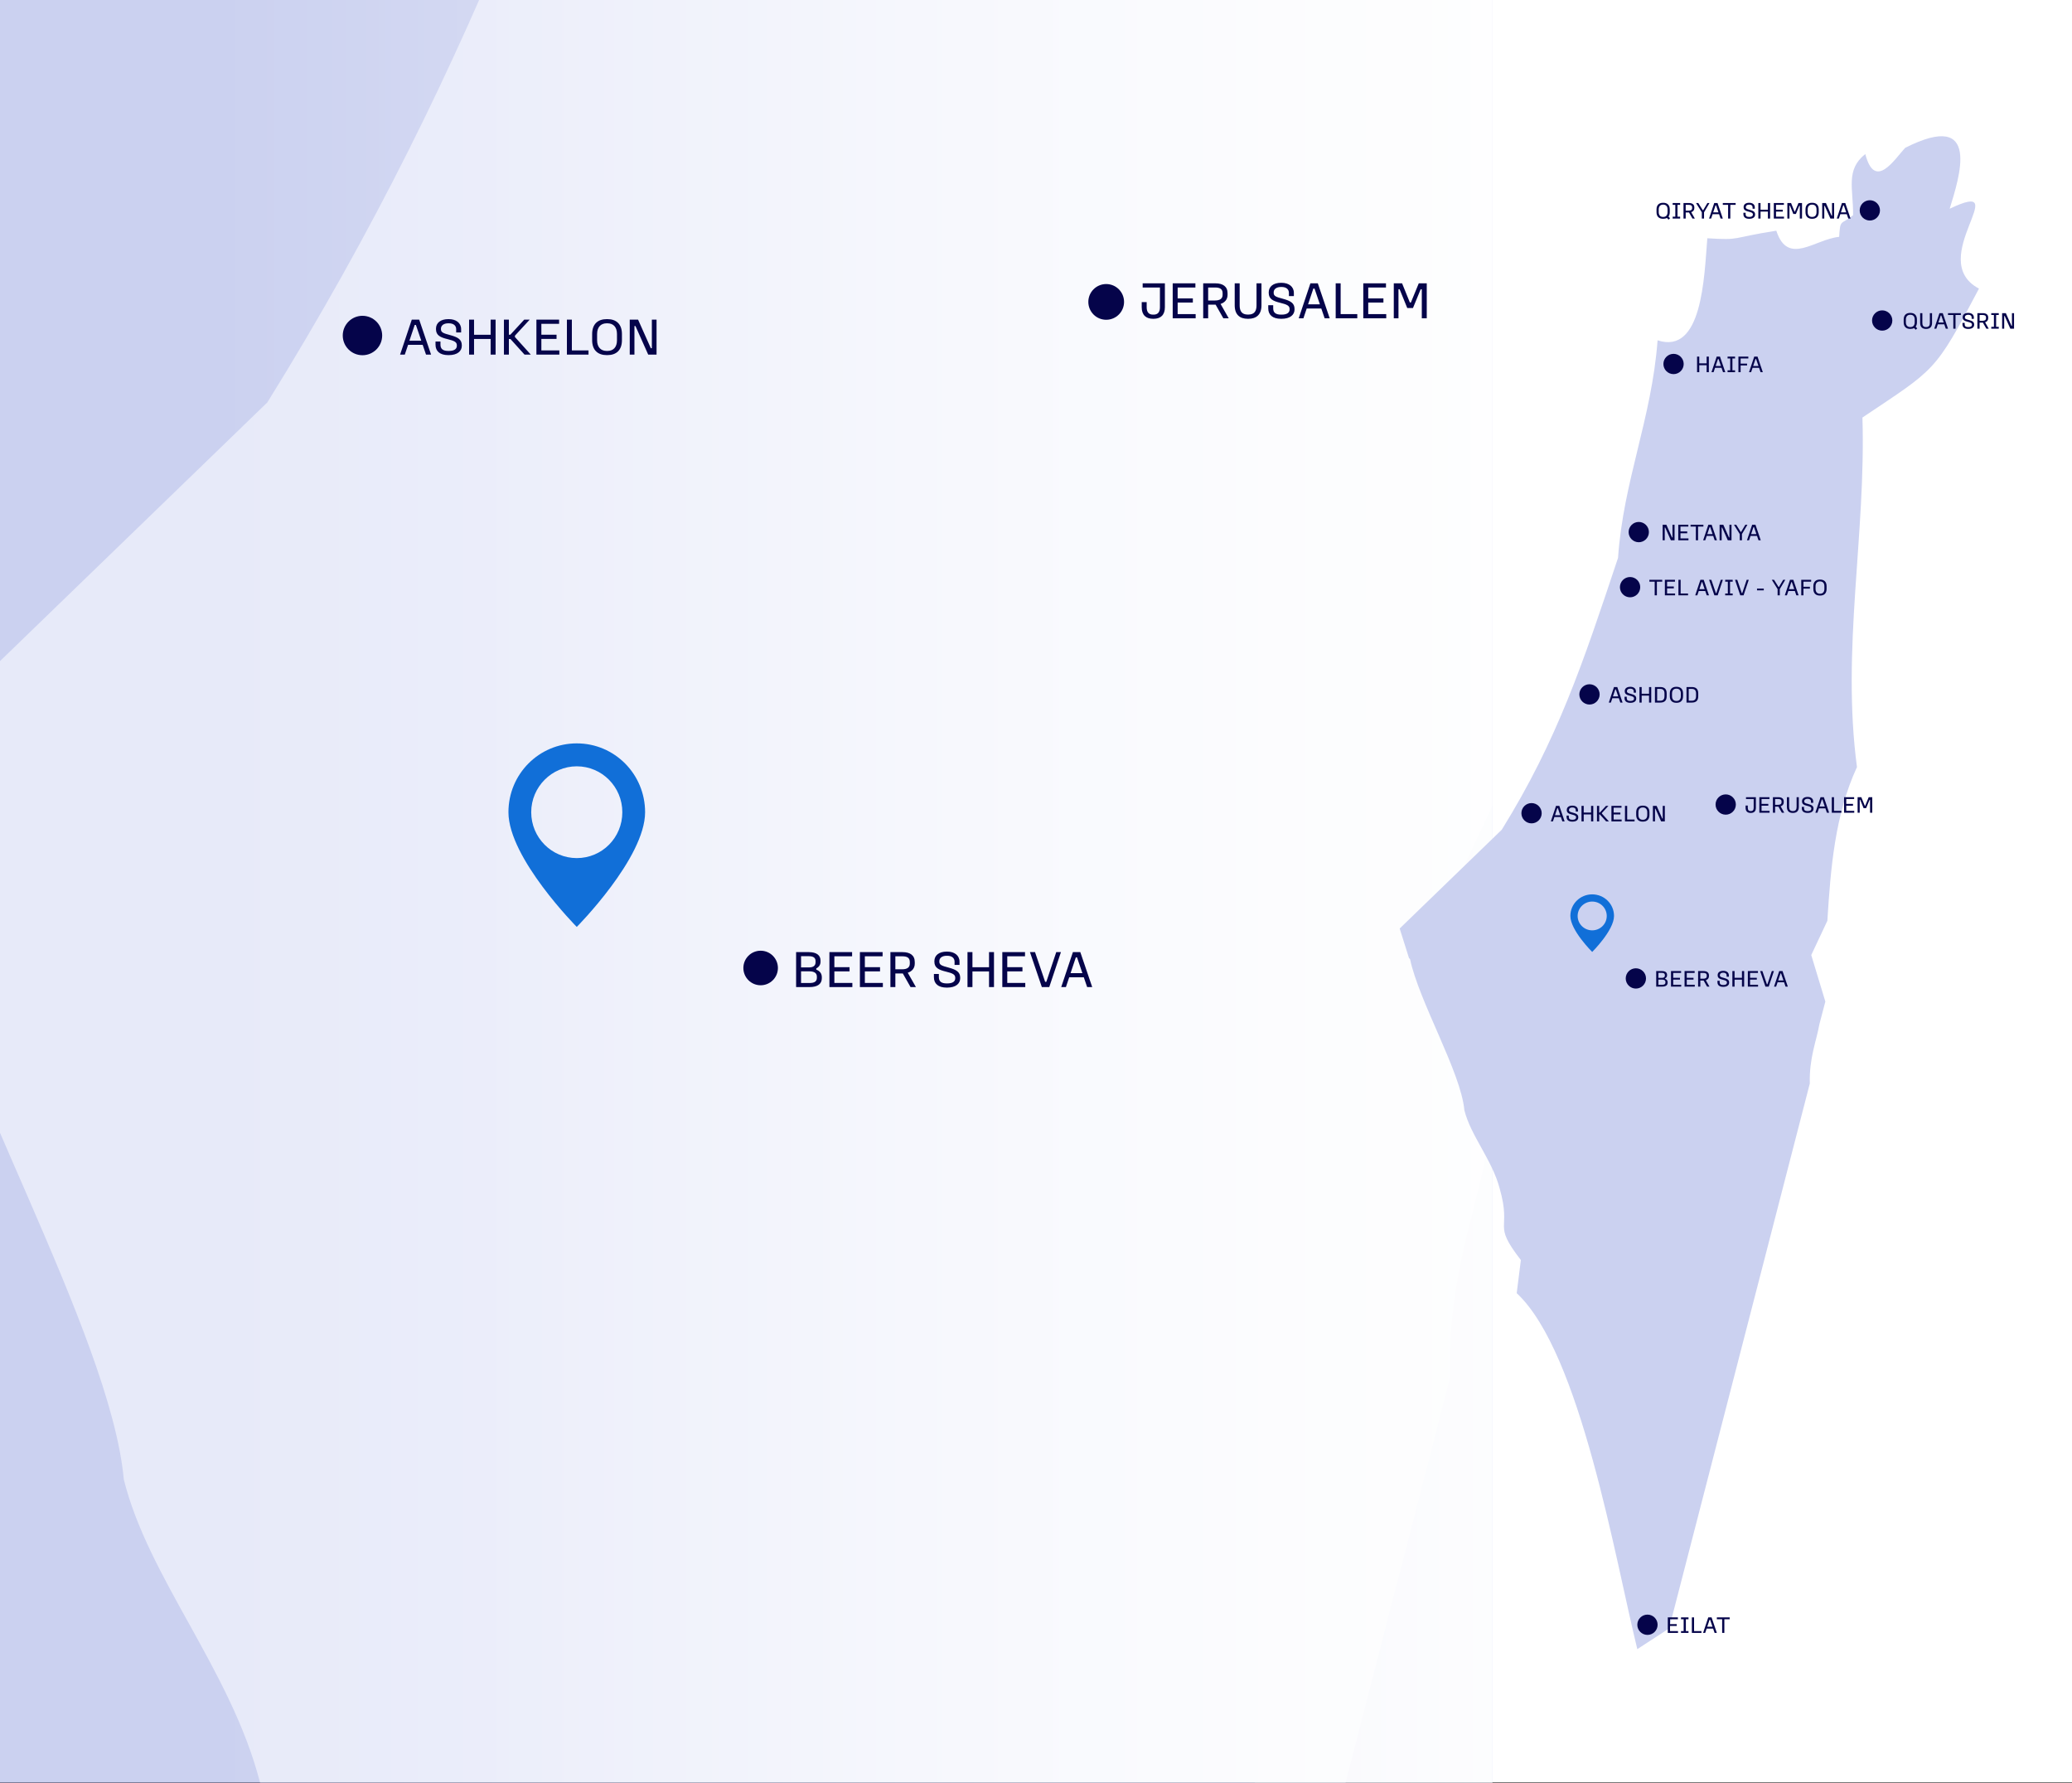
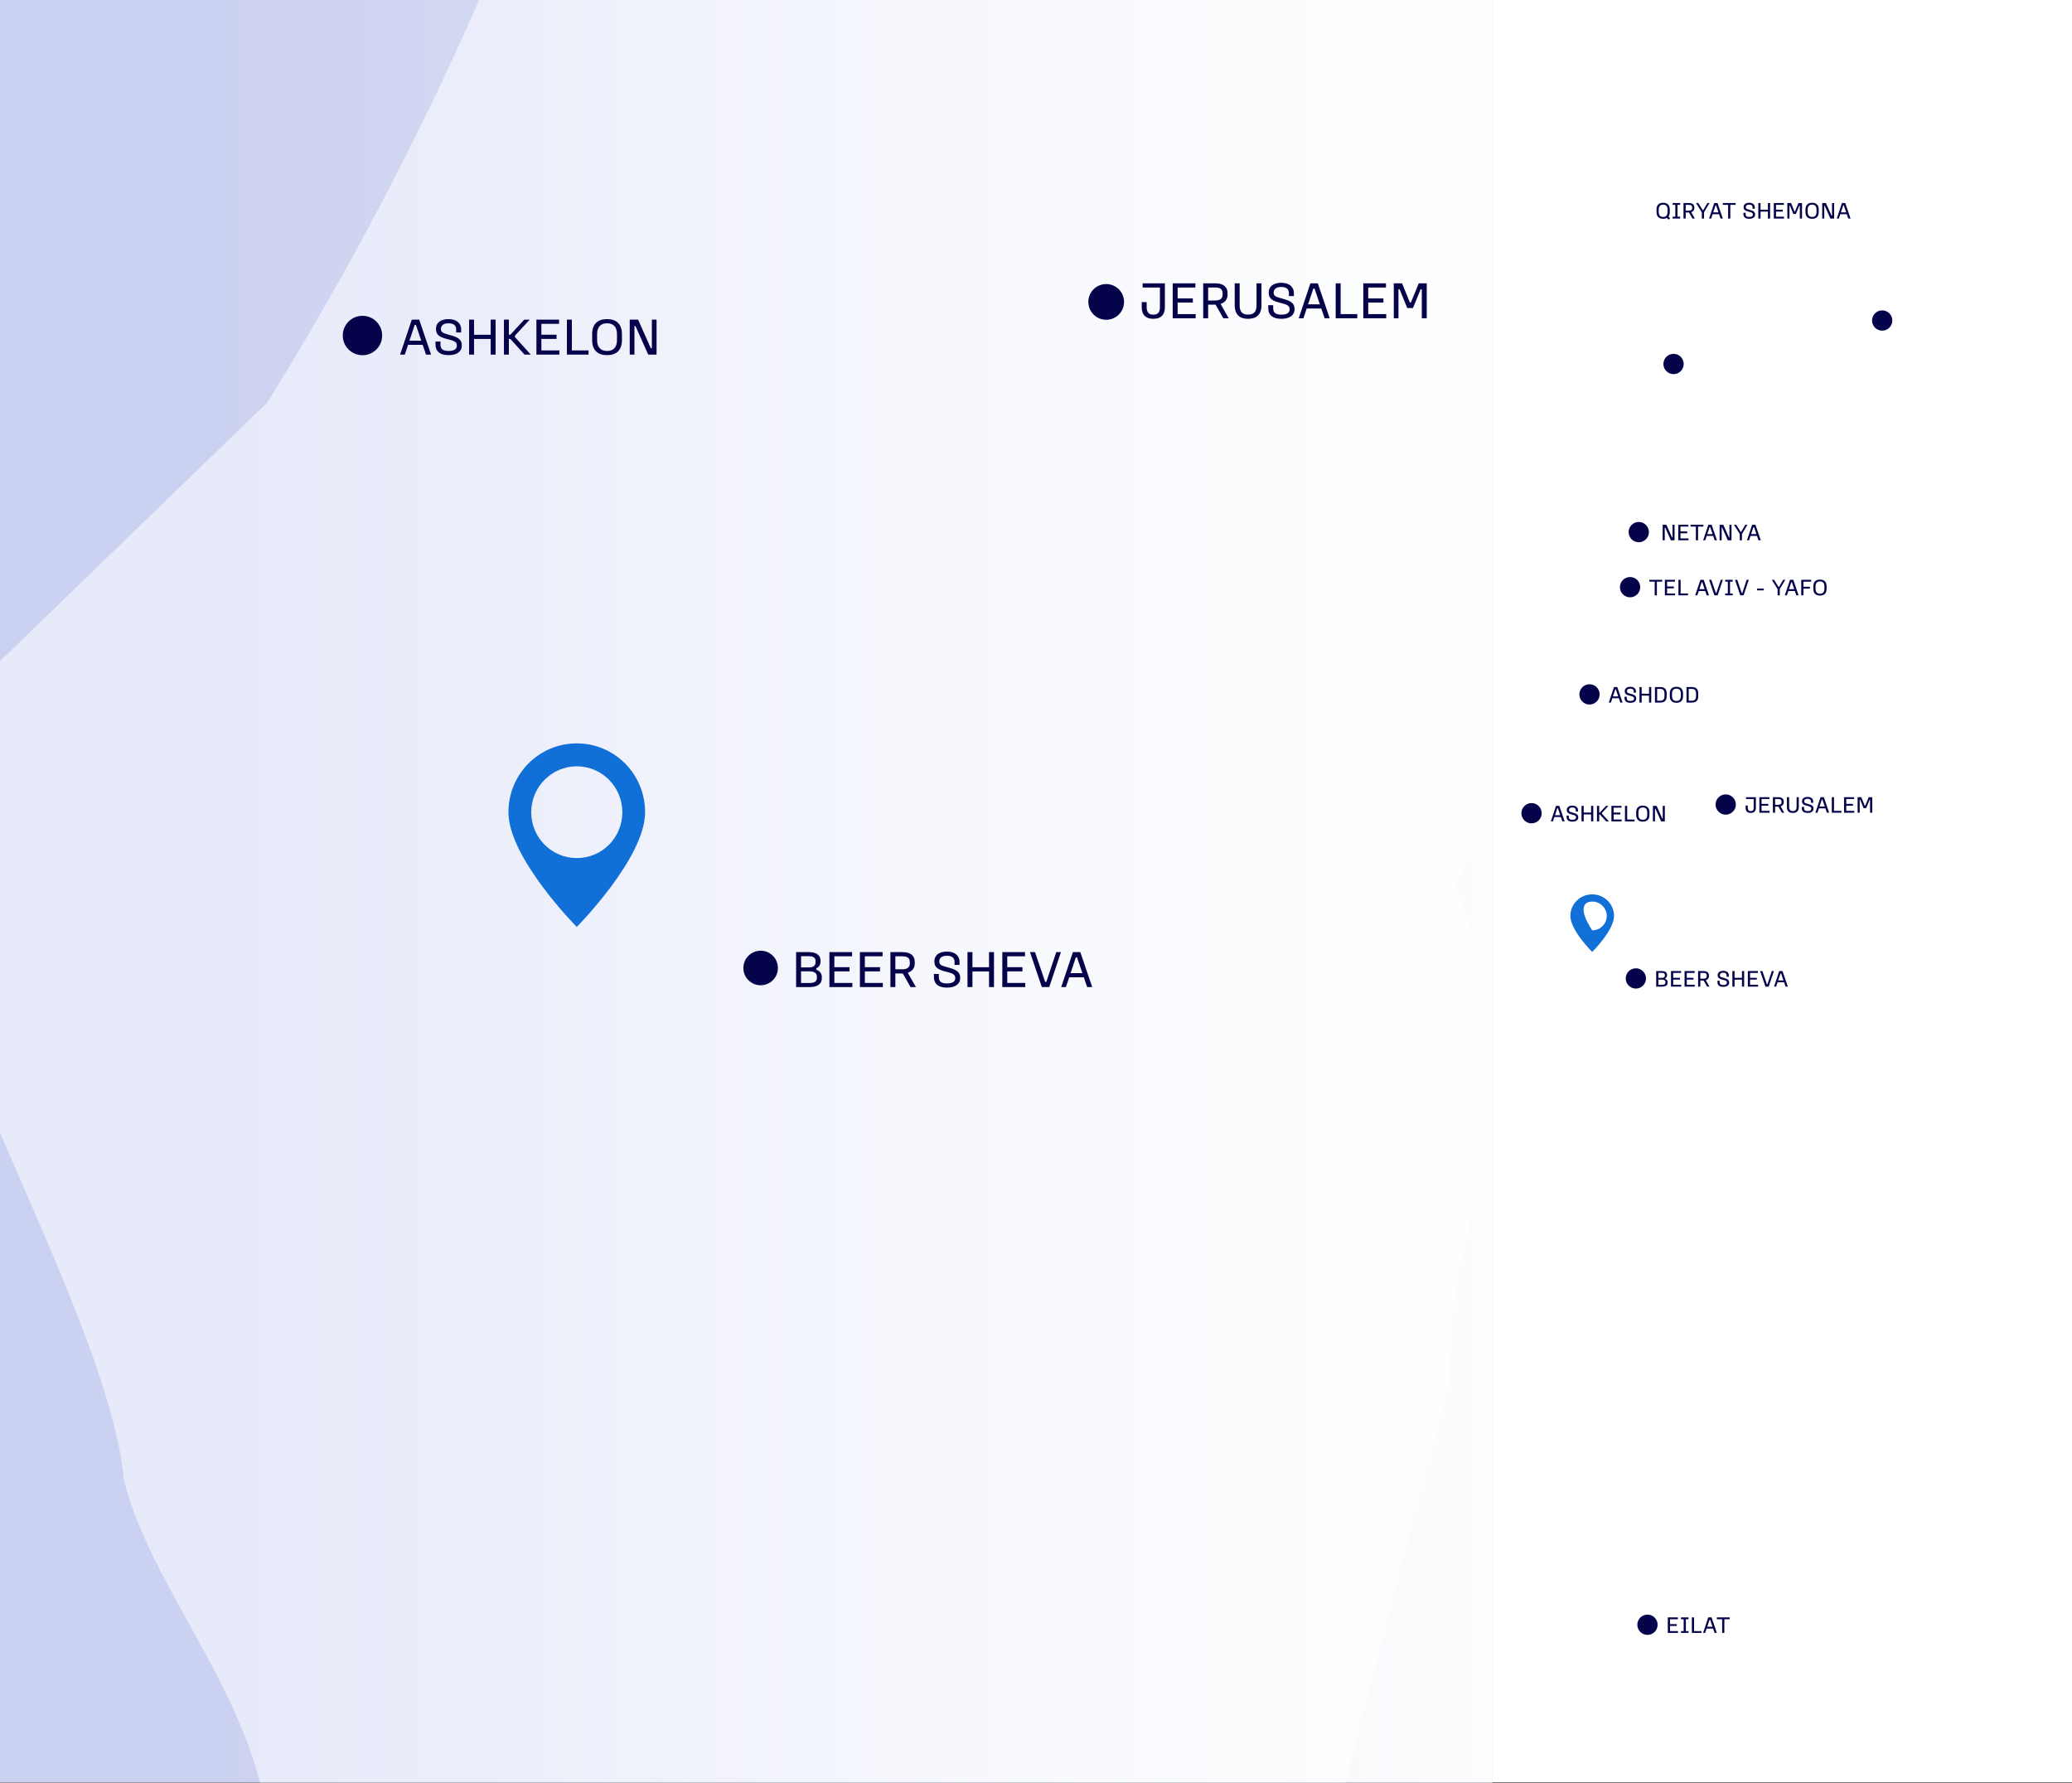
<svg xmlns="http://www.w3.org/2000/svg" width="380" height="327" viewBox="0 0 380 327" fill="none">
  <rect x="0" y="0" width="380" height="327" fill="#333333" stroke="none" />
  <g clip-path="url(#clip0_5801_10836)">
    <rect width="380" height="326.853" fill="white" />
    <g clip-path="url(#clip1_5801_10836)">
-       <rect width="233.846" height="336.951" transform="translate(-3.721)" fill="#05044A" />
      <g clip-path="url(#clip2_5801_10836)">
        <rect width="408.168" height="1065.32" transform="translate(-22.854 -414.545)" fill="#CBD1F0" />
        <g clip-path="url(#clip3_5801_10836)">
          <path fill-rule="evenodd" clip-rule="evenodd" d="M385.138 -307.208C346.566 -327.61 411.763 -386.002 364.485 -363.489C371.065 -385.097 387.365 -433.74 333.202 -406.403C325.913 -398.765 311.841 -375.75 305.058 -401.981C290.986 -390.926 296.655 -377.358 296.453 -358.967C287.746 -351.73 287.442 -356.655 286.632 -343.69C269.422 -341.982 250.49 -322.987 242.391 -348.012C209.489 -342.886 217.993 -341.178 193.797 -342.685C191.57 -315.047 190.253 -260.475 158.768 -270.827C154.618 -215.45 134.674 -172.033 130.928 -117.662C106.327 -43.793 88.205 10.679 49.026 73.794L-22.854 143.341L-16.273 164.245L-15.564 164.848C-9.186 194.999 20.274 244.546 22.704 271.28C27.158 289.269 42.243 306.154 47.608 326.555C56.214 356.806 41.939 350.274 62.49 376.806L59.555 400.123C104.504 441.831 128.903 587.558 144.494 650.774L166.867 636.201L265.98 252.486C265.474 234.496 270.637 222.637 272.763 210.577L276.914 194.798L266.992 162.034L278.331 137.914C280.659 100.929 283.595 63.342 299.186 29.674C288.151 -53.341 305.564 -133.541 303.033 -216.455C354.665 -251.128 353.754 -247.711 385.036 -307.108L385.138 -307.208Z" fill="#E7EAF9" />
          <rect x="86" y="-117" width="239" height="617" fill="url(#paint0_linear_5801_10836)" />
          <rect x="40" y="-101" width="306" height="617" fill="url(#paint1_linear_5801_10836)" />
          <circle cx="202.874" cy="55.362" r="3.276" fill="#05044A" />
          <path d="M209.562 51.954H213.637V56.345C213.637 57.77 212.843 58.459 211.561 58.459H211.465C210.183 58.459 209.389 57.77 209.389 56.345V55.398H210.298V56.345C210.298 57.263 210.71 57.694 211.465 57.694H211.561C212.326 57.694 212.728 57.263 212.728 56.345V52.719H209.562V51.954ZM215.071 51.954H219.233V52.719H215.98V54.718H218.764V55.484H215.98V57.598H219.281V58.363H215.071V51.954ZM220.665 51.954H222.884C224.252 51.954 225.132 52.518 225.132 53.771V54.058C225.132 54.881 224.654 55.474 223.85 55.733L225.343 58.363H224.357L222.942 55.866H221.574V58.363H220.665V51.954ZM221.574 52.719V55.101H222.817C223.678 55.101 224.224 54.805 224.224 54.058V53.771C224.224 52.949 223.678 52.719 222.817 52.719H221.574ZM226.443 51.954H227.352V56.01C227.352 57.014 227.725 57.684 228.844 57.684H228.94C230.059 57.684 230.442 57.014 230.442 56.01V51.954H231.35V55.991C231.35 57.703 230.403 58.459 228.94 58.459H228.844C227.38 58.459 226.443 57.703 226.443 55.991V51.954ZM234.938 51.858H235.034C236.344 51.858 237.292 52.547 237.292 53.704V54.297H236.383V53.704C236.383 53.035 235.885 52.623 235.034 52.623H234.938C234.087 52.623 233.589 53.035 233.589 53.609V53.704C233.589 54.307 234.049 54.46 235.273 54.785C236.651 55.158 237.416 55.56 237.416 56.651V56.747C237.416 57.722 236.612 58.459 235.034 58.459H234.938C233.369 58.459 232.594 57.722 232.594 56.546V55.962H233.503V56.546C233.503 57.34 233.982 57.694 234.948 57.694H235.043C236.019 57.694 236.507 57.34 236.507 56.747V56.651C236.507 56.058 236.029 55.828 234.814 55.532C233.513 55.216 232.681 54.852 232.681 53.704V53.609C232.681 52.547 233.532 51.858 234.938 51.858ZM240.325 51.954H241.684L243.865 58.363H242.937L242.324 56.574H239.646L239.043 58.363H238.182L240.325 51.954ZM240.861 52.92L239.895 55.809H242.066L241.081 52.92H240.861ZM244.963 51.954H245.872V57.598H248.923V58.363H244.963V51.954ZM250.024 51.954H254.185V52.719H250.932V54.718H253.716V55.484H250.932V57.598H254.233V58.363H250.024V51.954ZM255.617 51.954H257.138L258.563 55.465H258.755L260.199 51.954H261.663V58.363H260.754V53.054H260.544L259.137 56.479H258.085L256.688 53.044H256.478V58.363H255.617V51.954Z" fill="#05044A" />
          <circle cx="66.475" cy="61.524" r="3.614" fill="#05044A" />
          <path d="M75.52 58.614H76.878L79.059 65.023H78.131L77.519 63.234H74.841L74.238 65.023H73.377L75.52 58.614ZM76.055 59.58L75.089 62.469H77.261L76.275 59.58H76.055ZM82.216 58.518H82.312C83.623 58.518 84.57 59.207 84.57 60.365V60.958H83.661V60.365C83.661 59.695 83.164 59.284 82.312 59.284H82.216C81.365 59.284 80.868 59.695 80.868 60.269V60.365C80.868 60.967 81.327 61.12 82.551 61.446C83.929 61.819 84.694 62.221 84.694 63.311V63.407C84.694 64.382 83.891 65.119 82.312 65.119H82.216C80.648 65.119 79.873 64.382 79.873 63.206V62.622H80.781V63.206C80.781 64 81.26 64.354 82.226 64.354H82.322C83.297 64.354 83.785 64 83.785 63.407V63.311C83.785 62.718 83.307 62.488 82.092 62.192C80.791 61.876 79.959 61.513 79.959 60.365V60.269C79.959 59.207 80.81 58.518 82.216 58.518ZM86.031 58.614H86.94V61.388H89.982V58.614H90.891V65.023H89.982V62.154H86.94V65.023H86.031V58.614ZM92.419 58.614H93.327V61.379H93.595L96.14 58.614H97.144L94.437 61.551V61.8L97.345 65.023H96.197L93.614 62.163H93.327V65.023H92.419V58.614ZM98.376 58.614H102.538V59.379H99.285V61.379H102.069V62.144H99.285V64.258H102.586V65.023H98.376V58.614ZM103.97 58.614H104.878V64.258H107.93V65.023H103.97V58.614ZM111.287 58.518H111.382C113.028 58.518 114.061 59.427 114.061 61.254V62.383C114.061 64.21 113.028 65.119 111.382 65.119H111.287C109.641 65.119 108.599 64.21 108.599 62.383V61.254C108.599 59.427 109.632 58.518 111.287 58.518ZM111.287 59.284C110.206 59.284 109.507 59.953 109.507 61.254V62.383C109.507 63.684 110.206 64.354 111.287 64.354H111.382C112.473 64.354 113.152 63.684 113.152 62.383V61.254C113.152 59.953 112.473 59.284 111.382 59.284H111.287ZM115.493 58.614H117.023L119.358 63.847H119.549V58.614H120.41V65.023H118.879L116.545 59.791H116.354V65.023H115.493V58.614Z" fill="#05044A" />
          <circle cx="139.5" cy="177.502" r="3.168" fill="#05044A" />
          <path d="M146.005 174.592H148.339C149.774 174.592 150.482 175.186 150.482 176.133V176.372C150.482 176.898 150.195 177.328 149.707 177.577V177.807C150.3 178.027 150.721 178.467 150.721 179.194V179.376C150.721 180.418 149.956 181.002 148.463 181.002H146.005V174.592ZM146.913 175.339V177.395H148.387C149.257 177.395 149.573 176.994 149.573 176.448V176.247C149.573 175.693 149.257 175.339 148.339 175.339H146.913ZM146.913 178.113V180.256H148.463C149.42 180.256 149.812 179.931 149.812 179.29V179.098C149.812 178.486 149.42 178.113 148.396 178.113H146.913ZM152.112 174.592H156.273V175.358H153.021V177.357H155.804V178.122H153.021V180.237H156.321V181.002H152.112V174.592ZM157.705 174.592H161.867V175.358H158.614V177.357H161.398V178.122H158.614V180.237H161.914V181.002H157.705V174.592ZM163.299 174.592H165.518C166.886 174.592 167.766 175.157 167.766 176.41V176.697C167.766 177.52 167.288 178.113 166.484 178.371L167.977 181.002H166.991L165.575 178.505H164.207V181.002H163.299V174.592ZM164.207 175.358V177.74H165.451C166.312 177.74 166.857 177.443 166.857 176.697V176.41C166.857 175.587 166.312 175.358 165.451 175.358H164.207ZM173.62 174.497H173.716C175.027 174.497 175.974 175.186 175.974 176.343V176.936H175.065V176.343C175.065 175.673 174.567 175.262 173.716 175.262H173.62C172.769 175.262 172.271 175.673 172.271 176.247V176.343C172.271 176.946 172.731 177.099 173.955 177.424C175.333 177.797 176.098 178.199 176.098 179.29V179.385C176.098 180.361 175.294 181.098 173.716 181.098H173.62C172.051 181.098 171.276 180.361 171.276 179.184V178.601H172.185V179.184C172.185 179.978 172.664 180.332 173.63 180.332H173.725C174.701 180.332 175.189 179.978 175.189 179.385V179.29C175.189 178.696 174.711 178.467 173.496 178.17C172.195 177.855 171.363 177.491 171.363 176.343V176.247C171.363 175.186 172.214 174.497 173.62 174.497ZM177.435 174.592H178.344V177.367H181.386V174.592H182.295V181.002H181.386V178.132H178.344V181.002H177.435V174.592ZM183.822 174.592H187.984V175.358H184.731V177.357H187.515V178.122H184.731V180.237H188.032V181.002H183.822V174.592ZM188.892 174.592H189.82L191.676 180.036H191.896L193.713 174.592H194.574L192.431 181.002H191.073L188.892 174.592ZM196.768 174.592H198.127L200.308 181.002H199.38L198.768 179.213H196.089L195.486 181.002H194.625L196.768 174.592ZM197.304 175.559L196.338 178.448H198.509L197.524 175.559H197.304Z" fill="#05044A" />
        </g>
      </g>
    </g>
-     <path fill-rule="evenodd" clip-rule="evenodd" d="M362.947 52.93C352.902 47.617 369.881 32.411 357.569 38.274C359.282 32.647 363.527 19.979 349.422 27.098C347.524 29.087 343.859 35.081 342.093 28.25C338.428 31.129 339.905 34.662 339.852 39.451C337.585 41.336 337.505 40.053 337.295 43.43C332.813 43.874 327.883 48.821 325.773 42.304C317.205 43.639 319.42 44.084 313.119 43.691C312.539 50.889 312.196 65.1 303.997 62.404C302.916 76.825 297.722 88.132 296.746 102.291C290.34 121.528 285.621 135.713 275.418 152.149L256.699 170.261L258.413 175.704L258.597 175.862C260.258 183.713 267.93 196.616 268.563 203.578C269.723 208.263 273.651 212.66 275.049 217.973C277.29 225.851 273.572 224.149 278.924 231.059L278.16 237.131C289.865 247.992 296.219 285.942 300.279 302.405L306.106 298.61L331.916 198.684C331.784 193.999 333.129 190.911 333.683 187.77L334.764 183.661L332.18 175.129L335.133 168.847C335.739 159.216 336.504 149.427 340.564 140.66C337.69 119.041 342.225 98.156 341.566 76.564C355.011 67.534 354.774 68.424 362.921 52.956L362.947 52.93Z" fill="#CBD1F0" />
    <g clip-path="url(#clip4_5801_10836)">
      <path d="M304.997 37.185H305.039C305.771 37.185 306.23 37.589 306.23 38.401V38.903C306.23 39.247 306.149 39.515 305.996 39.715L306.289 40.017L306.009 40.276L305.707 39.966C305.524 40.068 305.299 40.119 305.039 40.119H304.997C304.266 40.119 303.802 39.715 303.802 38.903V38.401C303.802 37.589 304.261 37.185 304.997 37.185ZM304.997 37.525C304.516 37.525 304.206 37.823 304.206 38.401V38.903C304.206 39.481 304.516 39.779 304.997 39.779H305.039C305.524 39.779 305.826 39.481 305.826 38.903V38.401C305.826 37.823 305.524 37.525 305.039 37.525H304.997ZM306.761 37.227H308.134V37.568H307.649V39.736H308.134V40.076H306.761V39.736H307.246V37.568H306.761V37.227ZM308.75 37.227H309.736C310.344 37.227 310.736 37.478 310.736 38.035V38.163C310.736 38.529 310.523 38.792 310.166 38.907L310.829 40.076H310.391L309.762 38.967H309.154V40.076H308.75V37.227ZM309.154 37.568V38.626H309.707C310.089 38.626 310.332 38.495 310.332 38.163V38.035C310.332 37.67 310.089 37.568 309.707 37.568H309.154ZM311.044 37.227H311.46L312.281 38.537H312.362L313.136 37.227H313.522L312.515 38.932V40.076H312.111V38.932L311.044 37.227ZM314.387 37.227H314.991L315.961 40.076H315.548L315.276 39.281H314.086L313.818 40.076H313.435L314.387 37.227ZM314.626 37.657L314.196 38.941H315.161L314.723 37.657H314.626ZM315.958 37.227H318.314V37.568H317.336V40.076H316.932V37.568H315.958V37.227ZM320.779 37.185H320.821C321.404 37.185 321.825 37.491 321.825 38.006V38.269H321.421V38.006C321.421 37.708 321.2 37.525 320.821 37.525H320.779C320.4 37.525 320.179 37.708 320.179 37.963V38.006C320.179 38.273 320.383 38.342 320.927 38.486C321.54 38.652 321.88 38.83 321.88 39.315V39.358C321.88 39.791 321.523 40.119 320.821 40.119H320.779C320.081 40.119 319.737 39.791 319.737 39.268V39.009H320.141V39.268C320.141 39.621 320.353 39.779 320.783 39.779H320.825C321.259 39.779 321.476 39.621 321.476 39.358V39.315C321.476 39.051 321.263 38.95 320.723 38.818C320.145 38.677 319.775 38.516 319.775 38.006V37.963C319.775 37.491 320.154 37.185 320.779 37.185ZM322.474 37.227H322.878V38.461H324.23V37.227H324.634V40.076H324.23V38.801H322.878V40.076H322.474V37.227ZM325.313 37.227H327.162V37.568H325.717V38.456H326.954V38.796H325.717V39.736H327.184V40.076H325.313V37.227ZM327.799 37.227H328.475L329.108 38.788H329.193L329.835 37.227H330.486V40.076H330.082V37.717H329.989L329.364 39.239H328.896L328.275 37.712H328.182V40.076H327.799V37.227ZM332.317 37.185H332.36C333.091 37.185 333.55 37.589 333.55 38.401V38.903C333.55 39.715 333.091 40.119 332.36 40.119H332.317C331.586 40.119 331.123 39.715 331.123 38.903V38.401C331.123 37.589 331.582 37.185 332.317 37.185ZM332.317 37.525C331.837 37.525 331.526 37.823 331.526 38.401V38.903C331.526 39.481 331.837 39.779 332.317 39.779H332.36C332.844 39.779 333.146 39.481 333.146 38.903V38.401C333.146 37.823 332.844 37.525 332.36 37.525H332.317ZM334.187 37.227H334.867L335.904 39.553H335.989V37.227H336.372V40.076H335.692L334.654 37.751H334.569V40.076H334.187V37.227ZM337.811 37.227H338.415L339.385 40.076H338.972L338.7 39.281H337.51L337.242 40.076H336.859L337.811 37.227ZM338.05 37.657L337.62 38.941H338.585L338.147 37.657H338.05Z" fill="#05044A" />
-       <circle cx="342.923" cy="38.577" r="1.86" fill="#05044A" />
      <circle cx="306.925" cy="66.745" r="1.86" fill="#05044A" />
-       <path d="M311.237 65.395H311.641V66.629H312.993V65.395H313.397V68.244H312.993V66.969H311.641V68.244H311.237V65.395ZM314.837 65.395H315.441L316.41 68.244H315.998L315.725 67.449H314.535L314.267 68.244H313.884L314.837 65.395ZM315.075 65.825L314.645 67.109H315.611L315.173 65.825H315.075ZM316.834 65.395H318.208V65.736H317.723V67.904H318.208V68.244H316.834V67.904H317.319V65.736H316.834V65.395ZM318.823 65.395H320.639V65.736H319.227V66.675H320.409V67.015H319.227V68.244H318.823V65.395ZM321.722 65.395H322.325L323.295 68.244H322.882L322.61 67.449H321.42L321.152 68.244H320.769L321.722 65.395ZM321.96 65.825L321.53 67.109H322.495L322.058 65.825H321.96Z" fill="#05044A" />
      <circle cx="345.19" cy="58.772" r="1.86" fill="#05044A" />
-       <path d="M350.325 57.38H350.367C351.099 57.38 351.558 57.784 351.558 58.596V59.098C351.558 59.442 351.477 59.71 351.324 59.91L351.617 60.212L351.337 60.471L351.035 60.161C350.852 60.263 350.627 60.314 350.367 60.314H350.325C349.594 60.314 349.13 59.91 349.13 59.098V58.596C349.13 57.784 349.589 57.38 350.325 57.38ZM350.325 57.72C349.844 57.72 349.534 58.018 349.534 58.596V59.098C349.534 59.676 349.844 59.974 350.325 59.974H350.367C350.852 59.974 351.154 59.676 351.154 59.098V58.596C351.154 58.018 350.852 57.72 350.367 57.72H350.325ZM352.152 57.423H352.556V59.226C352.556 59.672 352.721 59.97 353.219 59.97H353.261C353.759 59.97 353.929 59.672 353.929 59.226V57.423H354.333V59.217C354.333 59.978 353.912 60.314 353.261 60.314H353.219C352.568 60.314 352.152 59.978 352.152 59.217V57.423ZM355.69 57.423H356.294L357.264 60.272H356.851L356.579 59.476H355.389L355.121 60.272H354.738L355.69 57.423ZM355.928 57.852L355.499 59.136H356.464L356.026 57.852H355.928ZM357.261 57.423H359.617V57.763H358.639V60.272H358.235V57.763H357.261V57.423ZM360.953 57.38H360.996C361.578 57.38 361.999 57.686 361.999 58.201V58.465H361.595V58.201C361.595 57.903 361.374 57.72 360.996 57.72H360.953C360.575 57.72 360.354 57.903 360.354 58.158V58.201C360.354 58.469 360.558 58.537 361.102 58.681C361.714 58.847 362.055 59.026 362.055 59.51V59.553C362.055 59.987 361.697 60.314 360.996 60.314H360.953C360.256 60.314 359.912 59.987 359.912 59.464V59.204H360.316V59.464C360.316 59.816 360.528 59.974 360.958 59.974H361C361.434 59.974 361.651 59.816 361.651 59.553V59.51C361.651 59.247 361.438 59.145 360.898 59.013C360.32 58.873 359.95 58.711 359.95 58.201V58.158C359.95 57.686 360.328 57.38 360.953 57.38ZM362.649 57.423H363.635C364.243 57.423 364.634 57.674 364.634 58.231V58.358C364.634 58.724 364.422 58.987 364.065 59.102L364.728 60.272H364.29L363.661 59.162H363.053V60.272H362.649V57.423ZM363.053 57.763V58.822H363.605C363.988 58.822 364.23 58.69 364.23 58.358V58.231C364.23 57.865 363.988 57.763 363.605 57.763H363.053ZM365.195 57.423H366.569V57.763H366.084V59.931H366.569V60.272H365.195V59.931H365.68V57.763H365.195V57.423ZM367.185 57.423H367.865L368.902 59.748H368.987V57.423H369.37V60.272H368.69L367.652 57.946H367.567V60.272H367.185V57.423Z" fill="#05044A" />
      <circle cx="300.546" cy="97.571" r="1.86" fill="#05044A" />
      <path d="M304.927 96.222H305.607L306.645 98.547H306.73V96.222H307.112V99.07H306.432L305.395 96.745H305.31V99.07H304.927V96.222ZM307.791 96.222H309.64V96.562H308.195V97.45H309.432V97.79H308.195V98.73H309.661V99.07H307.791V96.222ZM310.044 96.222H312.399V96.562H311.421V99.07H311.017V96.562H310.044V96.222ZM313.308 96.222H313.911L314.881 99.07H314.468L314.196 98.275H313.006L312.738 99.07H312.355L313.308 96.222ZM313.546 96.651L313.116 97.935H314.082L313.644 96.651H313.546ZM315.369 96.222H316.049L317.087 98.547H317.172V96.222H317.554V99.07H316.874L315.837 96.745H315.752V99.07H315.369V96.222ZM317.999 96.222H318.416L319.236 97.531H319.317L320.091 96.222H320.478L319.47 97.927V99.07H319.066V97.927L317.999 96.222ZM321.343 96.222H321.946L322.916 99.07H322.503L322.231 98.275H321.041L320.773 99.07H320.39L321.343 96.222ZM321.581 96.651L321.151 97.935H322.117L321.679 96.651H321.581Z" fill="#05044A" />
      <circle cx="298.952" cy="107.669" r="1.86" fill="#05044A" />
      <path d="M302.491 106.319H304.847V106.659H303.869V109.168H303.465V106.659H302.491V106.319ZM305.335 106.319H307.184V106.659H305.739V107.548H306.976V107.888H305.739V108.828H307.205V109.168H305.335V106.319ZM307.821 106.319H308.225V108.828H309.581V109.168H307.821V106.319ZM311.851 106.319H312.455L313.424 109.168H313.012L312.74 108.373H311.549L311.281 109.168H310.899L311.851 106.319ZM312.089 106.749L311.66 108.033H312.625L312.187 106.749H312.089ZM313.443 106.319H313.855L314.68 108.739H314.778L315.586 106.319H315.968L315.016 109.168H314.412L313.443 106.319ZM316.397 106.319H317.77V106.659H317.285V108.828H317.77V109.168H316.397V108.828H316.882V106.659H316.397V106.319ZM318.195 106.319H318.607L319.432 108.739H319.53L320.338 106.319H320.72L319.768 109.168H319.164L318.195 106.319ZM322.233 107.935H323.474V108.254H322.233V107.935ZM324.94 106.319H325.357L326.178 107.629H326.258L327.032 106.319H327.419L326.411 108.024V109.168H326.008V108.024L324.94 106.319ZM328.284 106.319H328.888L329.857 109.168H329.445L329.173 108.373H327.982L327.714 109.168H327.332L328.284 106.319ZM328.522 106.749L328.093 108.033H329.058L328.62 106.749H328.522ZM330.345 106.319H332.161V106.659H330.749V107.599H331.931V107.939H330.749V109.168H330.345V106.319ZM333.759 106.277H333.802C334.533 106.277 334.992 106.681 334.992 107.493V107.994C334.992 108.807 334.533 109.21 333.802 109.21H333.759C333.028 109.21 332.565 108.807 332.565 107.994V107.493C332.565 106.681 333.024 106.277 333.759 106.277ZM333.759 106.617C333.279 106.617 332.969 106.915 332.969 107.493V107.994C332.969 108.573 333.279 108.87 333.759 108.87H333.802C334.287 108.87 334.588 108.573 334.588 107.994V107.493C334.588 106.915 334.287 106.617 333.802 106.617H333.759Z" fill="#05044A" />
      <circle cx="291.511" cy="127.333" r="1.86" fill="#05044A" />
      <path d="M296.002 125.983H296.606L297.575 128.832H297.163L296.891 128.037H295.7L295.433 128.832H295.05L296.002 125.983ZM296.24 126.413L295.811 127.697H296.776L296.338 126.413H296.24ZM298.979 125.941H299.021C299.604 125.941 300.025 126.247 300.025 126.761V127.025H299.621V126.761C299.621 126.464 299.4 126.281 299.021 126.281H298.979C298.6 126.281 298.379 126.464 298.379 126.719V126.761C298.379 127.029 298.583 127.097 299.127 127.242C299.74 127.408 300.08 127.586 300.08 128.071V128.113C300.08 128.547 299.723 128.875 299.021 128.875H298.979C298.281 128.875 297.937 128.547 297.937 128.024V127.765H298.341V128.024C298.341 128.377 298.553 128.534 298.983 128.534H299.025C299.459 128.534 299.676 128.377 299.676 128.113V128.071C299.676 127.807 299.463 127.705 298.923 127.574C298.345 127.433 297.975 127.272 297.975 126.761V126.719C297.975 126.247 298.354 125.941 298.979 125.941ZM300.674 125.983H301.078V127.216H302.43V125.983H302.834V128.832H302.43V127.557H301.078V128.832H300.674V125.983ZM303.513 125.983H304.482C305.282 125.983 305.664 126.375 305.664 127.157V127.659C305.664 128.458 305.282 128.832 304.482 128.832H303.513V125.983ZM303.917 126.323V128.492H304.482C305.005 128.492 305.26 128.228 305.26 127.659V127.157C305.26 126.6 305.009 126.323 304.482 126.323H303.917ZM307.433 125.941H307.476C308.207 125.941 308.666 126.345 308.666 127.157V127.659C308.666 128.471 308.207 128.875 307.476 128.875H307.433C306.702 128.875 306.239 128.471 306.239 127.659V127.157C306.239 126.345 306.698 125.941 307.433 125.941ZM307.433 126.281C306.953 126.281 306.643 126.579 306.643 127.157V127.659C306.643 128.237 306.953 128.534 307.433 128.534H307.476C307.961 128.534 308.262 128.237 308.262 127.659V127.157C308.262 126.579 307.961 126.281 307.476 126.281H307.433ZM309.303 125.983H310.272C311.071 125.983 311.454 126.375 311.454 127.157V127.659C311.454 128.458 311.071 128.832 310.272 128.832H309.303V125.983ZM309.707 126.323V128.492H310.272C310.795 128.492 311.05 128.228 311.05 127.659V127.157C311.05 126.6 310.799 126.323 310.272 126.323H309.707Z" fill="#05044A" />
      <circle cx="316.491" cy="147.528" r="1.86" fill="#05044A" />
      <path d="M320.213 146.179H322.024V148.13C322.024 148.764 321.672 149.07 321.102 149.07H321.059C320.49 149.07 320.137 148.764 320.137 148.13V147.709H320.541V148.13C320.541 148.538 320.723 148.73 321.059 148.73H321.102C321.442 148.73 321.621 148.538 321.621 148.13V146.519H320.213V146.179ZM322.662 146.179H324.511V146.519H323.066V147.407H324.303V147.748H323.066V148.687H324.533V149.027H322.662V146.179ZM325.148 146.179H326.134C326.742 146.179 327.133 146.43 327.133 146.987V147.114C327.133 147.48 326.921 147.743 326.564 147.858L327.227 149.027H326.789L326.16 147.918H325.552V149.027H325.148V146.179ZM325.552 146.519V147.577H326.105C326.487 147.577 326.73 147.446 326.73 147.114V146.987C326.73 146.621 326.487 146.519 326.105 146.519H325.552ZM327.716 146.179H328.12V147.981C328.12 148.428 328.286 148.725 328.783 148.725H328.826C329.323 148.725 329.493 148.428 329.493 147.981V146.179H329.897V147.973C329.897 148.734 329.476 149.07 328.826 149.07H328.783C328.133 149.07 327.716 148.734 327.716 147.973V146.179ZM331.492 146.136H331.534C332.117 146.136 332.538 146.442 332.538 146.957V147.22H332.134V146.957C332.134 146.659 331.913 146.476 331.534 146.476H331.492C331.113 146.476 330.892 146.659 330.892 146.914V146.957C330.892 147.225 331.096 147.293 331.64 147.437C332.253 147.603 332.593 147.782 332.593 148.266V148.309C332.593 148.742 332.236 149.07 331.534 149.07H331.492C330.794 149.07 330.45 148.742 330.45 148.22V147.96H330.854V148.22C330.854 148.572 331.066 148.73 331.496 148.73H331.538C331.972 148.73 332.189 148.572 332.189 148.309V148.266C332.189 148.003 331.976 147.901 331.436 147.769C330.858 147.629 330.488 147.467 330.488 146.957V146.914C330.488 146.442 330.867 146.136 331.492 146.136ZM333.886 146.179H334.49L335.459 149.027H335.047L334.774 148.232H333.584L333.316 149.027H332.933L333.886 146.179ZM334.124 146.608L333.694 147.892H334.66L334.222 146.608H334.124ZM335.947 146.179H336.351V148.687H337.707V149.027H335.947V146.179ZM338.196 146.179H340.046V146.519H338.6V147.407H339.837V147.748H338.6V148.687H340.067V149.027H338.196V146.179ZM340.682 146.179H341.358L341.992 147.739H342.077L342.719 146.179H343.369V149.027H342.965V146.668H342.872L342.247 148.19H341.779L341.158 146.663H341.065V149.027H340.682V146.179Z" fill="#05044A" />
      <circle cx="280.882" cy="149.122" r="1.86" fill="#05044A" />
      <path d="M285.373 147.772H285.977L286.947 150.621H286.534L286.262 149.826H285.071L284.804 150.621H284.421L285.373 147.772ZM285.611 148.202L285.182 149.486H286.147L285.709 148.202H285.611ZM288.35 147.73H288.392C288.975 147.73 289.396 148.036 289.396 148.55V148.814H288.992V148.55C288.992 148.253 288.771 148.07 288.392 148.07H288.35C287.971 148.07 287.75 148.253 287.75 148.508V148.55C287.75 148.818 287.954 148.886 288.498 149.031C289.111 149.197 289.451 149.375 289.451 149.86V149.903C289.451 150.336 289.094 150.664 288.392 150.664H288.35C287.652 150.664 287.308 150.336 287.308 149.813V149.554H287.712V149.813C287.712 150.166 287.925 150.323 288.354 150.323H288.396C288.83 150.323 289.047 150.166 289.047 149.903V149.86C289.047 149.596 288.834 149.494 288.294 149.363C287.716 149.222 287.346 149.061 287.346 148.55V148.508C287.346 148.036 287.725 147.73 288.35 147.73ZM290.045 147.772H290.449V149.005H291.801V147.772H292.205V150.621H291.801V149.346H290.449V150.621H290.045V147.772ZM292.884 147.772H293.288V149.001H293.407L294.538 147.772H294.984L293.781 149.078V149.188L295.074 150.621H294.563L293.415 149.35H293.288V150.621H292.884V147.772ZM295.532 147.772H297.381V148.113H295.936V149.001H297.173V149.341H295.936V150.281H297.403V150.621H295.532V147.772ZM298.018 147.772H298.422V150.281H299.778V150.621H298.018V147.772ZM301.27 147.73H301.312C302.044 147.73 302.503 148.134 302.503 148.946V149.448C302.503 150.26 302.044 150.664 301.312 150.664H301.27C300.538 150.664 300.075 150.26 300.075 149.448V148.946C300.075 148.134 300.534 147.73 301.27 147.73ZM301.27 148.07C300.789 148.07 300.479 148.368 300.479 148.946V149.448C300.479 150.026 300.789 150.323 301.27 150.323H301.312C301.797 150.323 302.099 150.026 302.099 149.448V148.946C302.099 148.368 301.797 148.07 301.312 148.07H301.27ZM303.139 147.772H303.819L304.857 150.098H304.942V147.772H305.325V150.621H304.644L303.607 148.295H303.522V150.621H303.139V147.772Z" fill="#05044A" />
      <circle cx="300.014" cy="179.417" r="1.86" fill="#05044A" />
      <path d="M303.745 178.067H304.783C305.42 178.067 305.735 178.331 305.735 178.752V178.858C305.735 179.092 305.607 179.283 305.391 179.394V179.496C305.654 179.594 305.841 179.789 305.841 180.112V180.193C305.841 180.657 305.501 180.916 304.838 180.916H303.745V178.067ZM304.149 178.399V179.313H304.804C305.191 179.313 305.331 179.135 305.331 178.892V178.803C305.331 178.556 305.191 178.399 304.783 178.399H304.149ZM304.149 179.632V180.584H304.838C305.263 180.584 305.437 180.44 305.437 180.155V180.07C305.437 179.798 305.263 179.632 304.808 179.632H304.149ZM306.459 178.067H308.309V178.407H306.863V179.296H308.101V179.636H306.863V180.576H308.33V180.916H306.459V178.067ZM308.945 178.067H310.795V178.407H309.349V179.296H310.587V179.636H309.349V180.576H310.816V180.916H308.945V178.067ZM311.431 178.067H312.418C313.026 178.067 313.417 178.318 313.417 178.875V179.003C313.417 179.368 313.204 179.632 312.847 179.747L313.51 180.916H313.072L312.443 179.806H311.835V180.916H311.431V178.067ZM311.835 178.407V179.466H312.388C312.771 179.466 313.013 179.334 313.013 179.003V178.875C313.013 178.51 312.771 178.407 312.388 178.407H311.835ZM316.019 178.025H316.061C316.644 178.025 317.065 178.331 317.065 178.845V179.109H316.661V178.845C316.661 178.548 316.44 178.365 316.061 178.365H316.019C315.64 178.365 315.419 178.548 315.419 178.803V178.845C315.419 179.113 315.623 179.181 316.168 179.326C316.78 179.492 317.12 179.67 317.12 180.155V180.197C317.12 180.631 316.763 180.959 316.061 180.959H316.019C315.321 180.959 314.977 180.631 314.977 180.108V179.849H315.381V180.108C315.381 180.461 315.594 180.618 316.023 180.618H316.065C316.499 180.618 316.716 180.461 316.716 180.197V180.155C316.716 179.891 316.503 179.789 315.963 179.657C315.385 179.517 315.015 179.356 315.015 178.845V178.803C315.015 178.331 315.394 178.025 316.019 178.025ZM317.714 178.067H318.118V179.3H319.47V178.067H319.874V180.916H319.47V179.64H318.118V180.916H317.714V178.067ZM320.553 178.067H322.402V178.407H320.957V179.296H322.194V179.636H320.957V180.576H322.424V180.916H320.553V178.067ZM322.806 178.067H323.218L324.043 180.487H324.141L324.949 178.067H325.332L324.379 180.916H323.775L322.806 178.067ZM326.307 178.067H326.91L327.88 180.916H327.467L327.195 180.121H326.005L325.737 180.916H325.354L326.307 178.067ZM326.545 178.497L326.115 179.781H327.081L326.643 178.497H326.545Z" fill="#05044A" />
      <circle cx="302.141" cy="297.934" r="1.86" fill="#05044A" />
      <path d="M305.872 296.585H307.722V296.925H306.276V297.814H307.513V298.154H306.276V299.093H307.743V299.434H305.872V296.585ZM308.294 296.585H309.668V296.925H309.183V299.093H309.668V299.434H308.294V299.093H308.779V296.925H308.294V296.585ZM310.283 296.585H310.687V299.093H312.044V299.434H310.283V296.585ZM313.294 296.585H313.898L314.867 299.434H314.454L314.182 298.639H312.992L312.724 299.434H312.341L313.294 296.585ZM313.532 297.014L313.102 298.298H314.068L313.63 297.014H313.532ZM314.865 296.585H317.22V296.925H316.242V299.434H315.838V296.925H314.865V296.585Z" fill="#05044A" />
    </g>
  </g>
-   <path d="M292.004 164C289.789 164 288 165.769 288 167.959C288 170.599 292.004 174.558 292.004 174.558C292.004 174.558 296.008 170.599 296.008 167.959C296.008 165.769 294.22 164 292.004 164ZM292.004 165.32C293.486 165.32 294.674 166.508 294.674 167.959C294.674 169.424 293.486 170.599 292.004 170.599C290.536 170.599 289.335 169.424 289.335 167.959C289.335 166.508 290.536 165.32 292.004 165.32Z" fill="#116FD8" />
+   <path d="M292.004 164C289.789 164 288 165.769 288 167.959C288 170.599 292.004 174.558 292.004 174.558C292.004 174.558 296.008 170.599 296.008 167.959C296.008 165.769 294.22 164 292.004 164ZM292.004 165.32C293.486 165.32 294.674 166.508 294.674 167.959C294.674 169.424 293.486 170.599 292.004 170.599C289.335 166.508 290.536 165.32 292.004 165.32Z" fill="#116FD8" />
  <path d="M105.778 136.314C98.844 136.314 93.246 141.952 93.246 148.936C93.246 157.35 105.778 169.971 105.778 169.971C105.778 169.971 118.31 157.35 118.31 148.936C118.31 141.952 112.713 136.314 105.778 136.314ZM105.778 140.521C110.415 140.521 114.133 144.308 114.133 148.936C114.133 153.605 110.415 157.35 105.778 157.35C101.183 157.35 97.424 153.605 97.424 148.936C97.424 144.308 101.183 140.521 105.778 140.521Z" fill="#116FD8" />
  <defs>
    <linearGradient id="paint0_linear_5801_10836" x1="325" y1="191.5" x2="86" y2="191.5" gradientUnits="userSpaceOnUse">
      <stop stop-color="white" />
      <stop offset="1" stop-color="white" stop-opacity="0" />
    </linearGradient>
    <linearGradient id="paint1_linear_5801_10836" x1="346" y1="207.5" x2="40" y2="207.5" gradientUnits="userSpaceOnUse">
      <stop stop-color="white" />
      <stop offset="1" stop-color="white" stop-opacity="0" />
    </linearGradient>
    <clipPath id="clip0_5801_10836">
      <rect width="380" height="326.853" fill="white" />
    </clipPath>
    <clipPath id="clip1_5801_10836">
      <rect width="277.427" height="336.951" fill="white" transform="translate(-3.721)" />
    </clipPath>
    <clipPath id="clip2_5801_10836">
      <rect width="408.168" height="1065.32" fill="white" transform="translate(-22.854 -414.545)" />
    </clipPath>
    <clipPath id="clip3_5801_10836">
      <rect width="407.991" height="1065.32" fill="white" transform="translate(-22.854 -414.545)" />
    </clipPath>
    <clipPath id="clip4_5801_10836">
      <rect width="123.301" height="277.427" fill="white" transform="translate(256.699 24.979)" />
    </clipPath>
  </defs>
</svg>